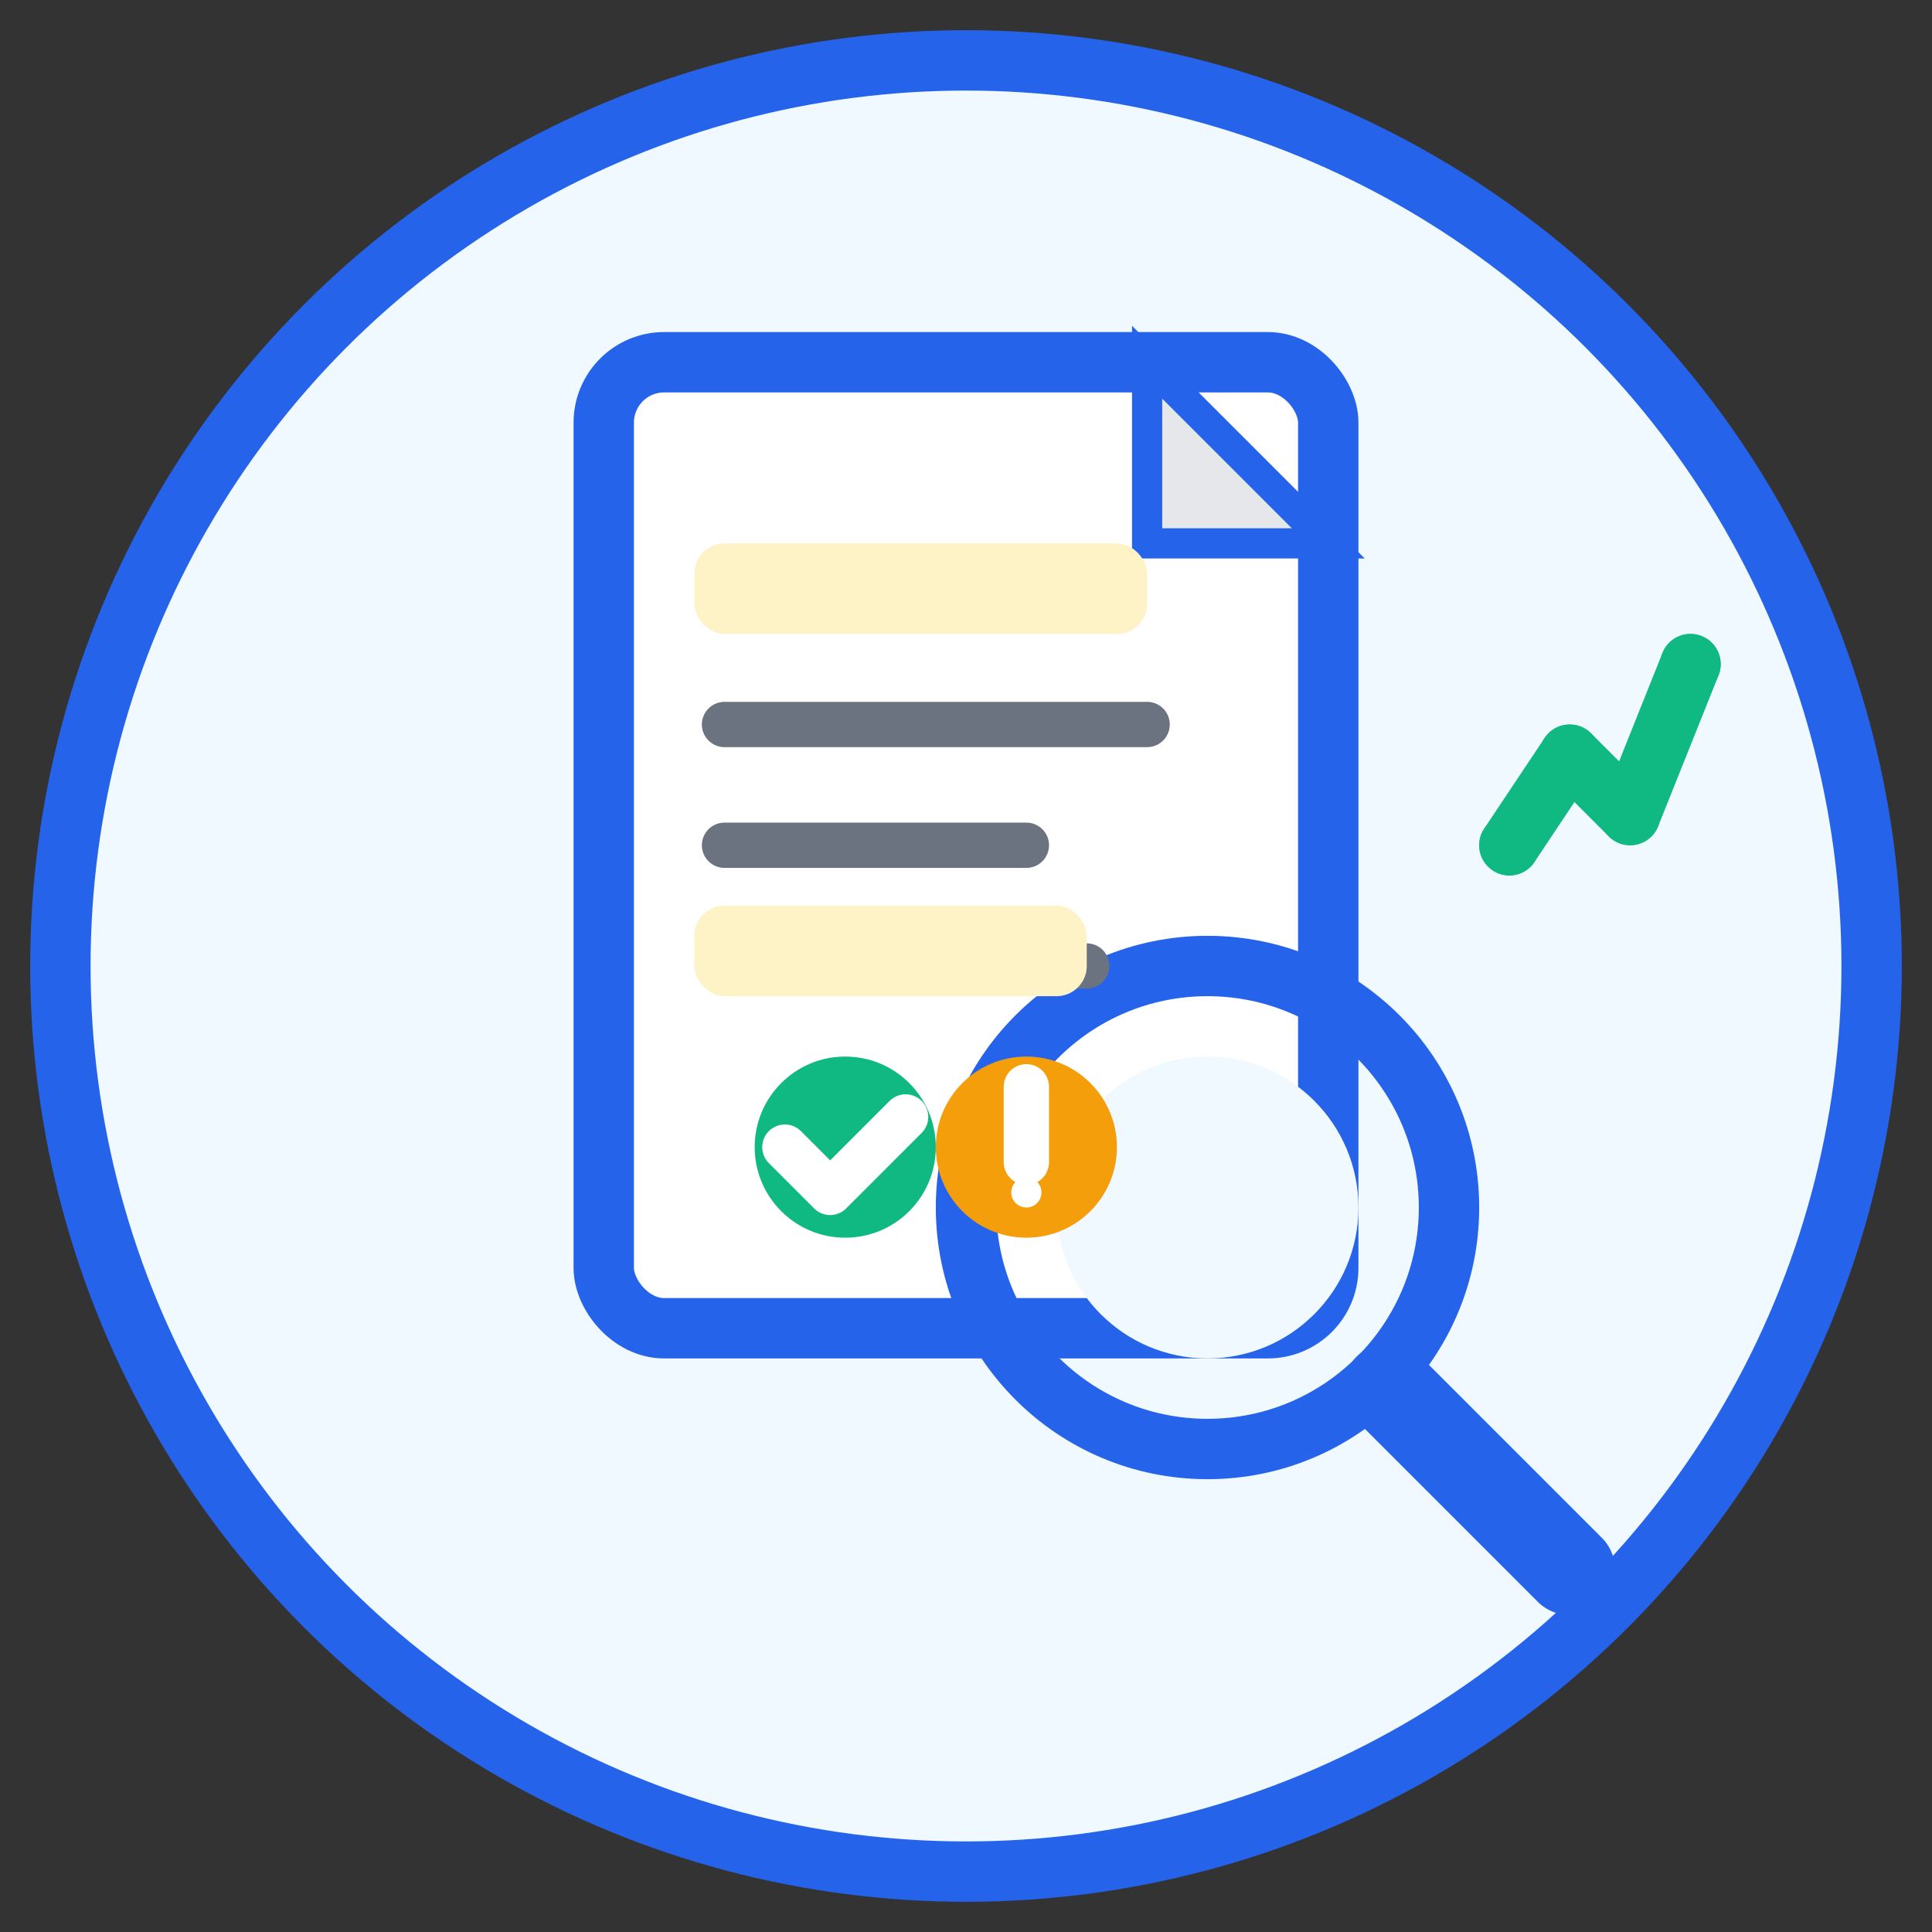
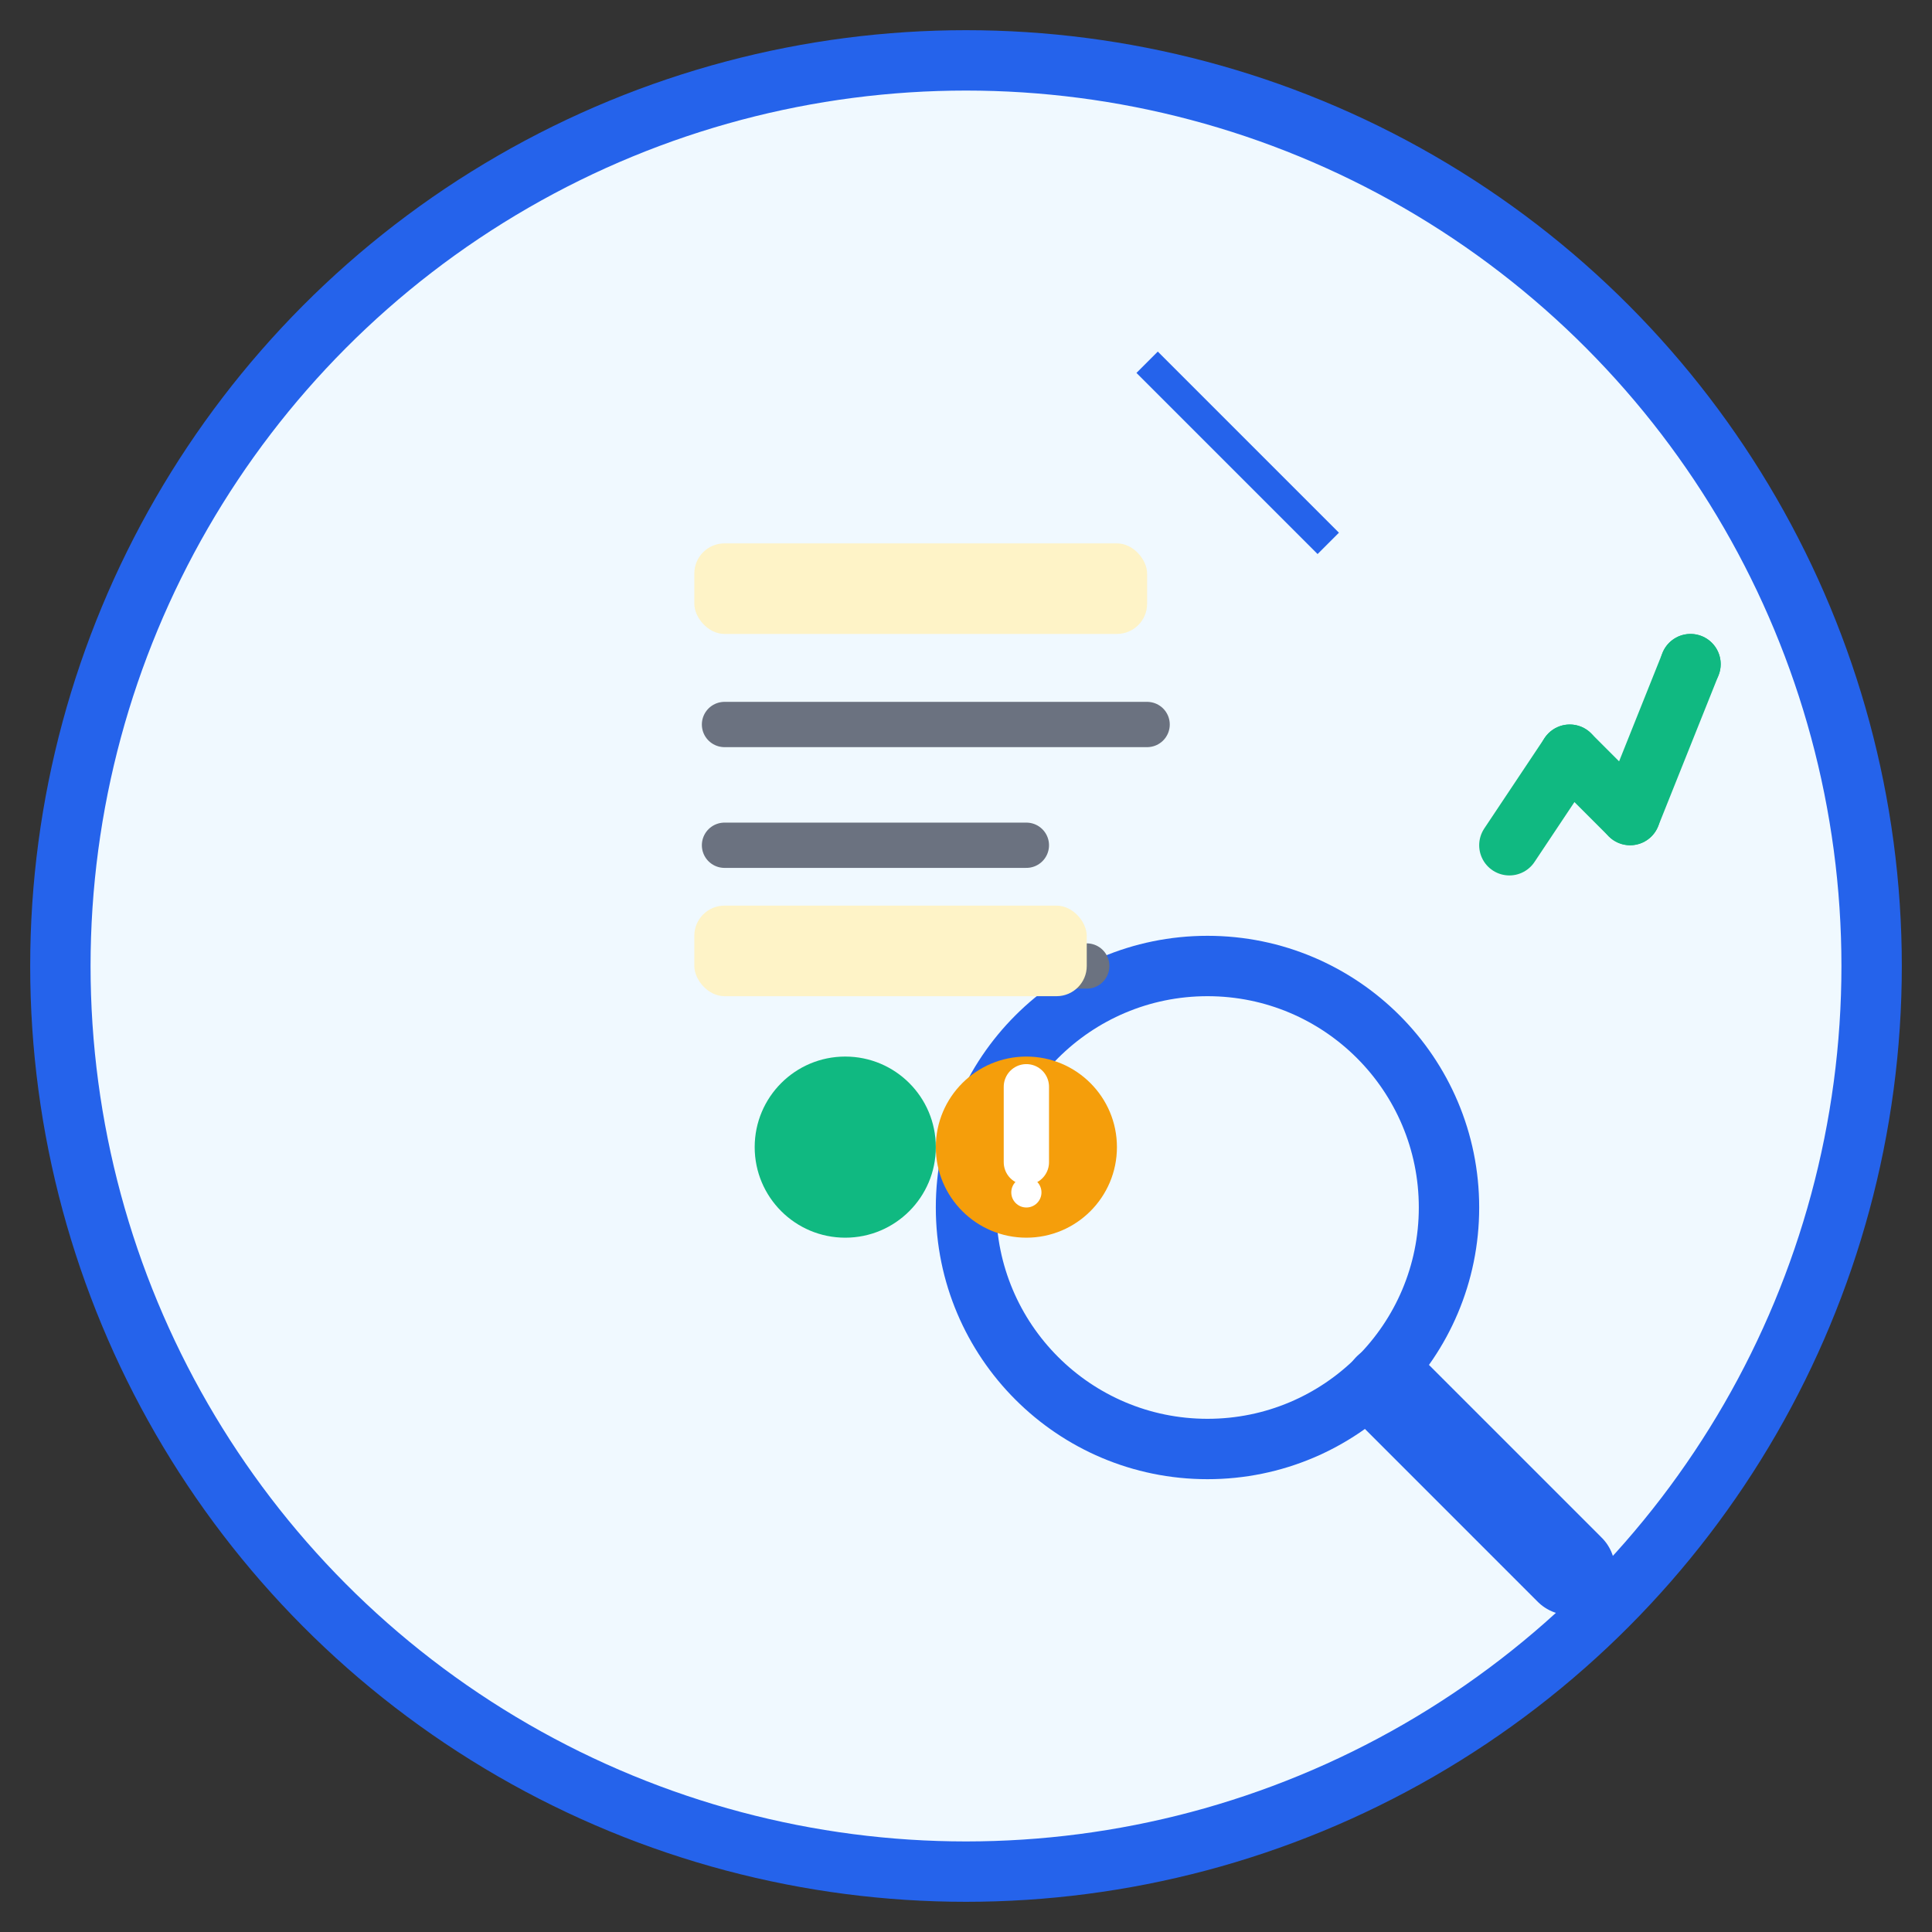
<svg xmlns="http://www.w3.org/2000/svg" width="64" height="64" viewBox="0 0 64 64" fill="none">
  <rect x="0" y="0" width="64" height="64" fill="#333333" stroke="none" />
  <circle cx="32" cy="32" r="30" fill="#F0F9FF" stroke="#2563EB" stroke-width="2" />
-   <rect x="20" y="12" width="24" height="32" fill="white" stroke="#2563EB" stroke-width="2" rx="2" />
-   <path d="M38 12 L38 18 L44 18 Z" fill="#E5E7EB" stroke="#2563EB" stroke-width="1" />
+   <path d="M38 12 L44 18 Z" fill="#E5E7EB" stroke="#2563EB" stroke-width="1" />
  <circle cx="40" cy="40" r="8" fill="none" stroke="#2563EB" stroke-width="2" />
  <circle cx="40" cy="40" r="5" fill="#F0F9FF" />
  <line x1="46" y1="46" x2="52" y2="52" stroke="#2563EB" stroke-width="3" stroke-linecap="round" />
  <line x1="24" y1="20" x2="36" y2="20" stroke="#6B7280" stroke-width="1.5" stroke-linecap="round" />
  <line x1="24" y1="24" x2="38" y2="24" stroke="#6B7280" stroke-width="1.5" stroke-linecap="round" />
  <line x1="24" y1="28" x2="34" y2="28" stroke="#6B7280" stroke-width="1.5" stroke-linecap="round" />
  <line x1="24" y1="32" x2="36" y2="32" stroke="#6B7280" stroke-width="1.5" stroke-linecap="round" />
  <rect x="23" y="18" width="15" height="3" fill="#FEF3C7" rx="1" />
  <rect x="23" y="30" width="13" height="3" fill="#FEF3C7" rx="1" />
  <circle cx="28" cy="38" r="3" fill="#10B981" />
-   <path d="M26 38 L27.5 39.5 L30 37" stroke="white" stroke-width="1.5" fill="none" stroke-linecap="round" stroke-linejoin="round" />
  <circle cx="34" cy="38" r="3" fill="#F59E0B" />
  <line x1="34" y1="36" x2="34" y2="38.5" stroke="white" stroke-width="1.5" stroke-linecap="round" />
  <circle cx="34" cy="39.5" r="0.5" fill="white" />
  <path d="M50 28 L52 25 L54 27 L56 22" stroke="#10B981" stroke-width="2" fill="none" stroke-linecap="round" stroke-linejoin="round" />
-   <circle cx="50" cy="28" r="1" fill="#10B981" />
  <circle cx="52" cy="25" r="1" fill="#10B981" />
  <circle cx="54" cy="27" r="1" fill="#10B981" />
  <circle cx="56" cy="22" r="1" fill="#10B981" />
</svg>